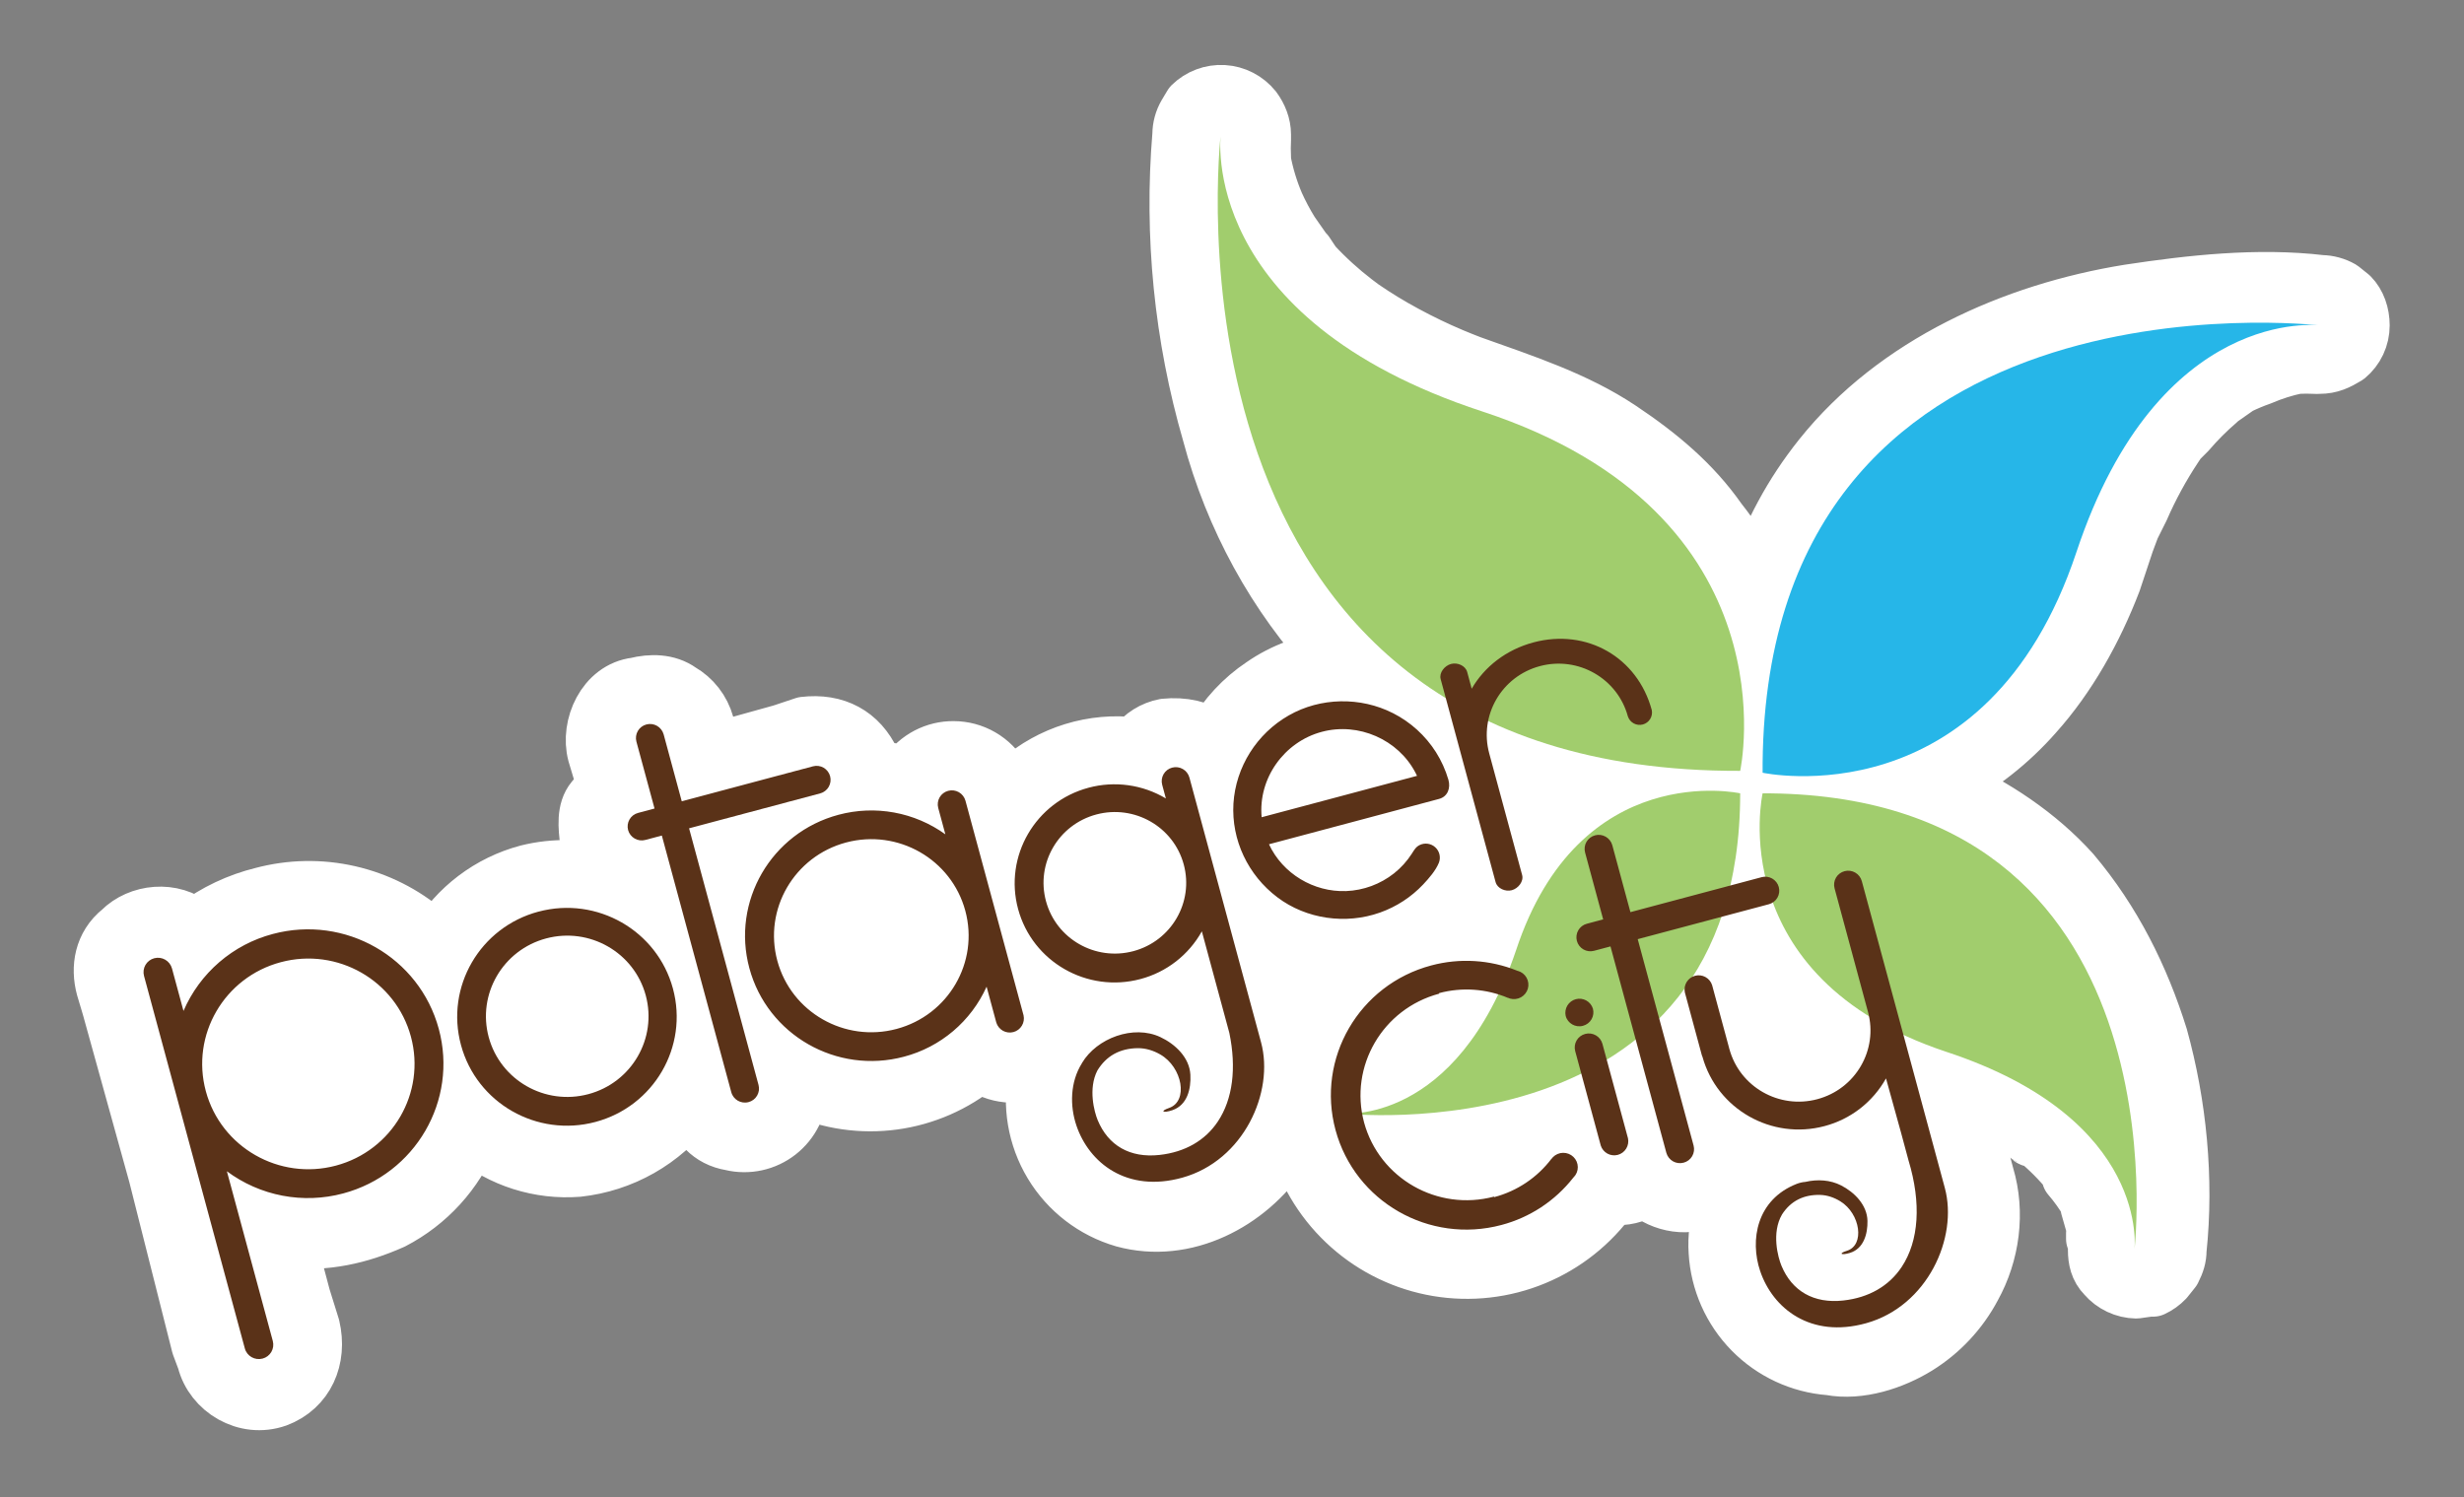
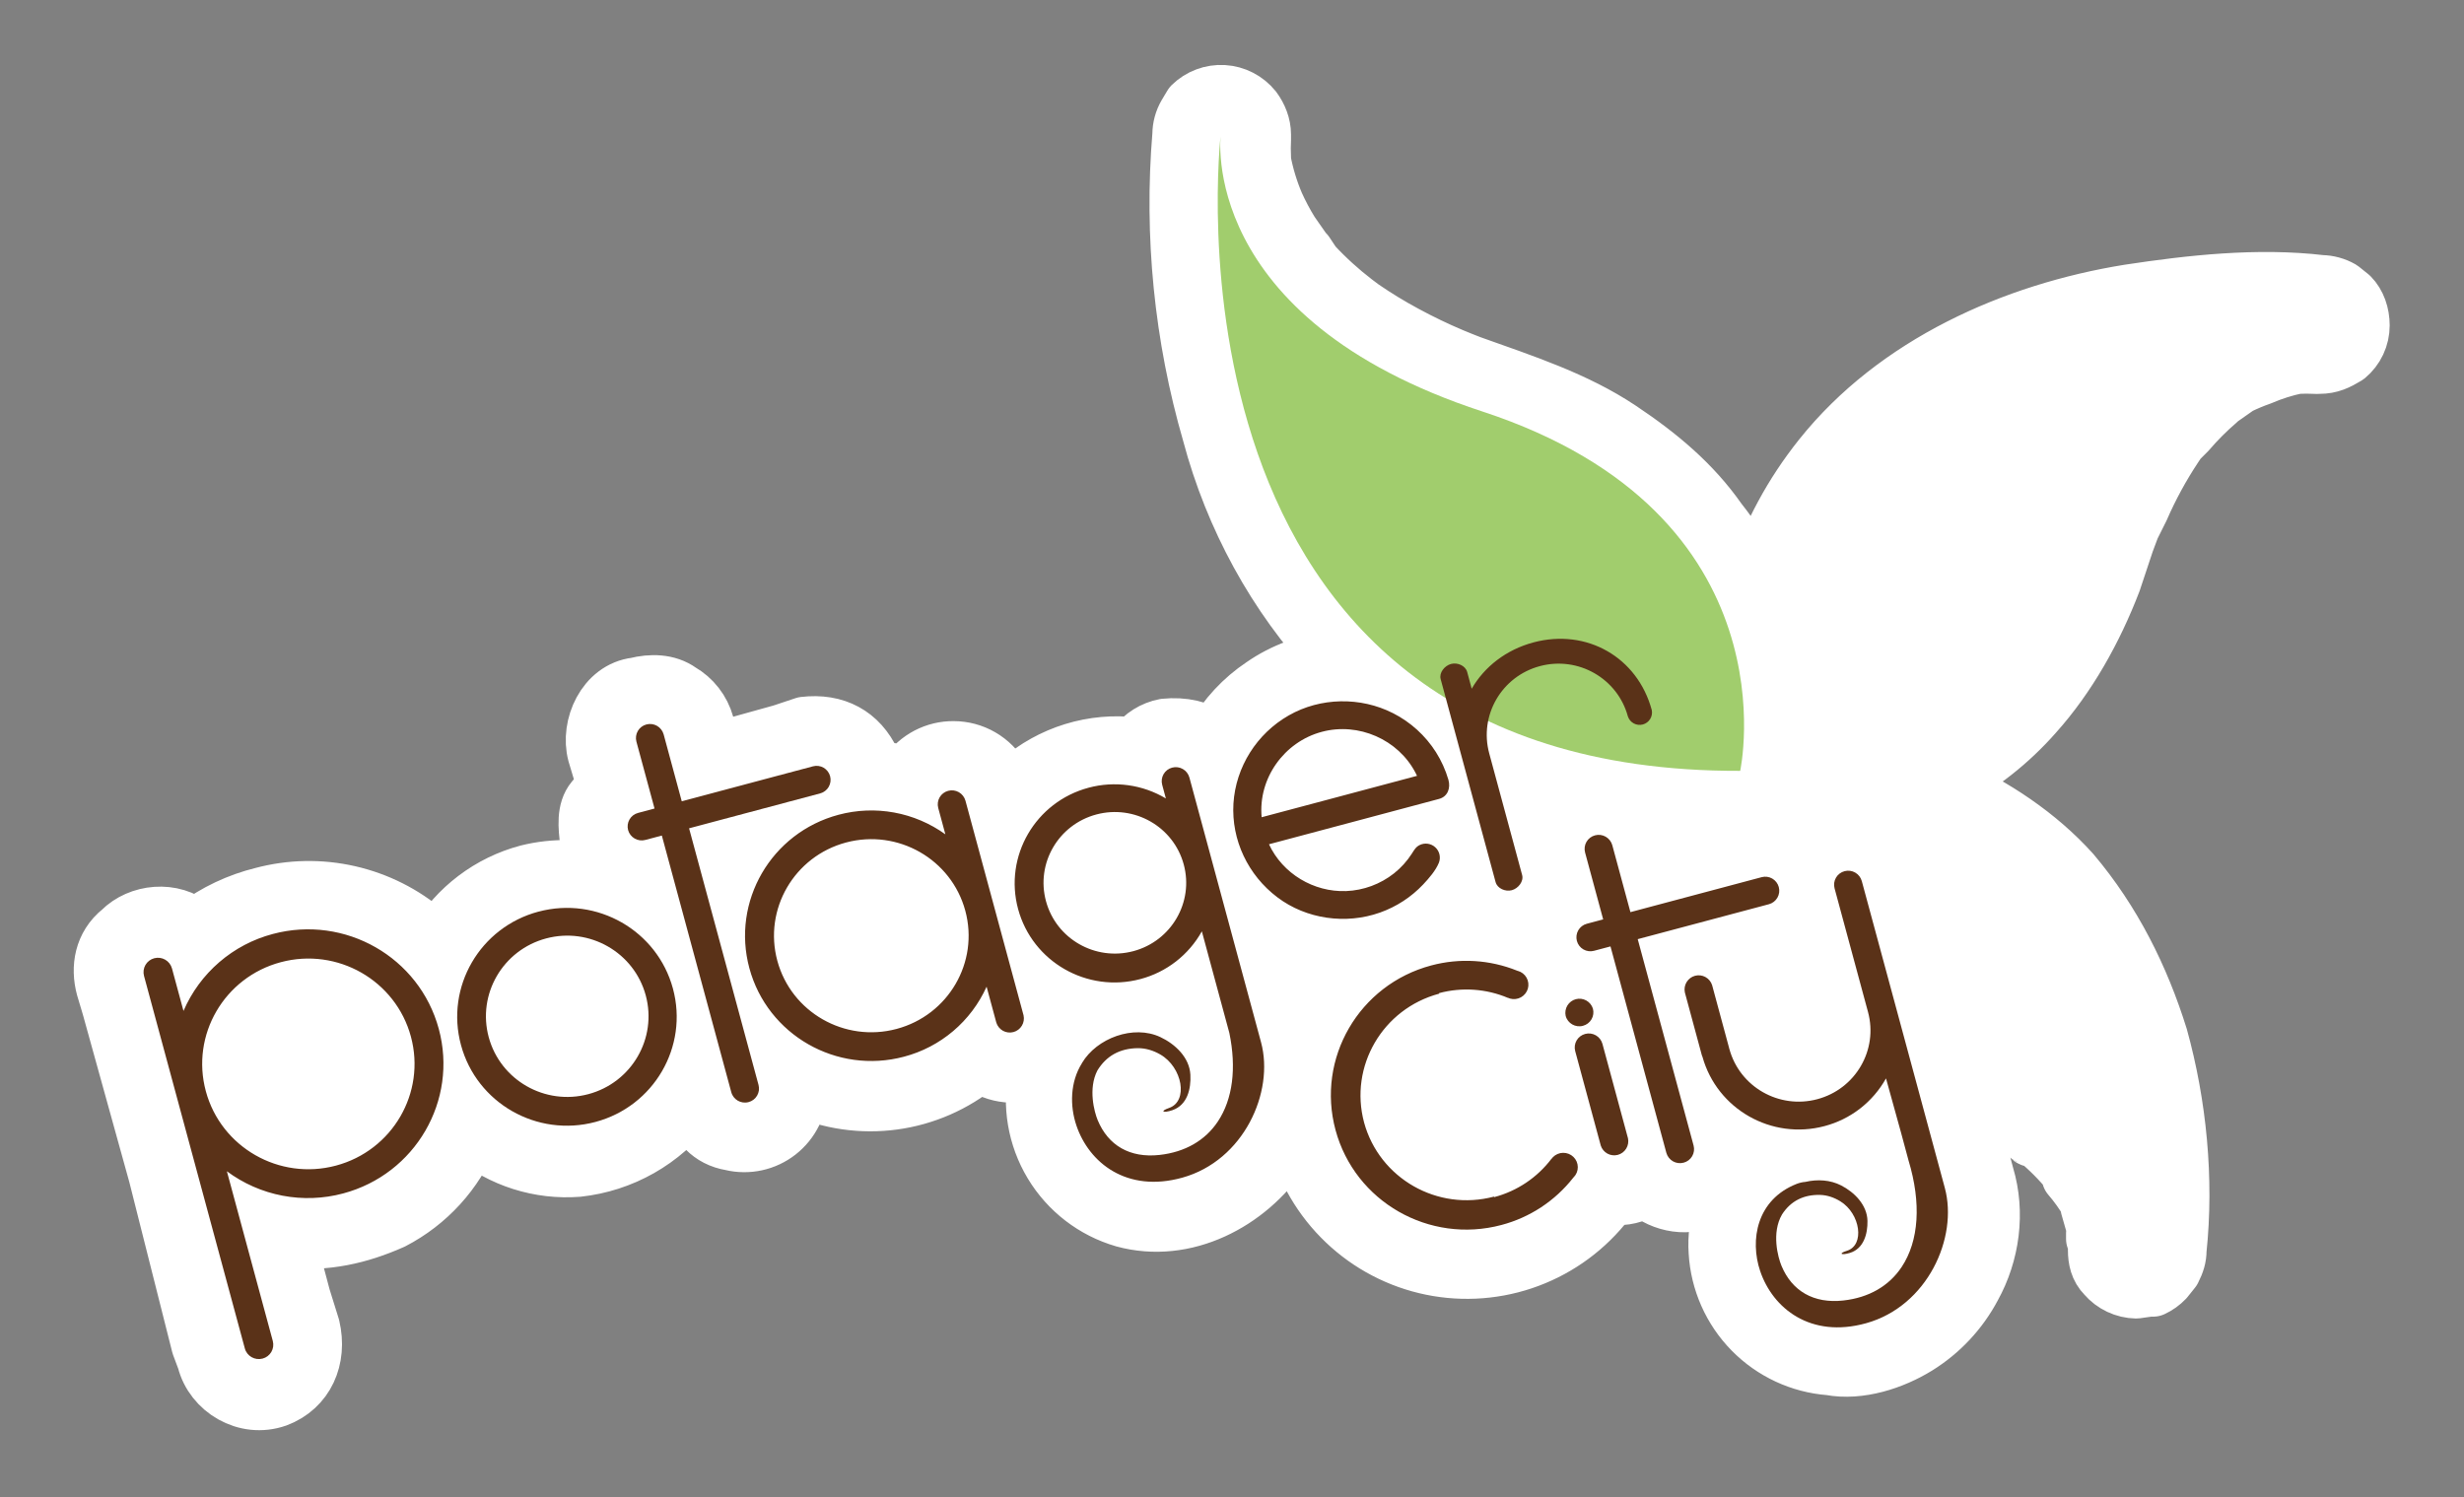
<svg xmlns="http://www.w3.org/2000/svg" width="316" height="192" viewBox="0 0 316 192" fill="none">
  <rect x="0" y="0" width="316" height="192" fill="#808080" stroke="none" />
  <path fill-rule="evenodd" clip-rule="evenodd" d="M268.463 158.168C268.463 158.888 268.463 159.368 268.463 158.168V158.168ZM260.555 146.164C260.076 145.684 260.316 146.164 260.555 146.164V146.164ZM167.101 32.13C167.58 33.091 167.101 32.611 167.101 32.13V32.13ZM302.969 41.733C302.969 40.293 302.49 38.852 301.531 37.892L300.333 36.932C299.529 36.474 298.622 36.226 297.697 36.212C289.55 35.252 280.923 36.212 273.016 37.412C258.159 39.813 243.063 46.535 233.477 58.538C229.643 63.34 227.008 68.381 225.09 73.903C223.836 71.345 222.31 68.93 220.538 66.701C217.183 61.899 212.87 58.298 207.837 54.937C202.087 51.096 195.377 48.935 188.667 46.535C187.864 46.226 187.065 45.907 186.271 45.574C184.229 44.712 182.23 43.75 180.28 42.694C178.383 41.675 176.543 40.553 174.769 39.333C174.447 39.096 174.127 38.856 173.81 38.612C171.921 37.164 170.158 35.557 168.539 33.811L167.58 32.37L167.341 32.13L165.663 29.73C164.946 28.573 164.306 27.37 163.746 26.129C162.991 24.354 162.429 22.503 162.069 20.607V20.127C162.03 19.407 162.03 18.686 162.069 17.966V17.246C162.069 16.046 161.59 14.845 160.871 13.885C160.388 13.286 159.786 12.794 159.103 12.441C158.42 12.089 157.67 11.883 156.903 11.838C156.136 11.793 155.368 11.909 154.648 12.179C153.928 12.448 153.272 12.866 152.723 13.405L152.005 14.605C151.537 15.407 151.289 16.318 151.286 17.246C150.209 30.177 151.508 43.196 155.12 55.657C157.995 66.461 163.507 76.543 170.935 84.466C167.665 84.796 164.531 85.952 161.829 87.827C159.253 89.545 157.118 91.848 155.599 94.549C153.922 93.348 151.765 92.868 149.369 93.108C147.836 93.4 146.468 94.256 145.535 95.509C142.878 95.188 140.183 95.428 137.624 96.214C135.066 97 132.699 98.313 130.678 100.07C130.25 100.526 129.85 101.007 129.48 101.511V101.271C129.271 100.654 128.946 100.083 128.521 99.59C127.89 98.495 126.982 97.585 125.888 96.953C124.794 96.321 123.553 95.988 122.291 95.989C121.114 95.978 119.952 96.257 118.907 96.801C117.862 97.345 116.967 98.138 116.3 99.11C114.881 98.81 113.437 98.649 111.987 98.63C112.013 98.311 112.013 97.989 111.987 97.67C110.309 94.069 107.194 92.388 103.121 92.868L100.245 93.829L91.619 96.229C91.297 95.11 90.977 93.989 90.66 92.868C90.153 91.041 88.948 89.489 87.305 88.547C85.628 87.347 83.471 87.347 81.554 87.827C77.481 88.307 75.324 93.108 76.283 96.709L77.001 99.11L77.481 100.791L76.043 102.471C74.845 103.912 75.085 106.072 75.324 107.993C75.564 109.673 77.001 111.114 78.2 112.074C74.769 111.057 71.129 110.974 67.656 111.834C62.73 113.136 58.513 116.327 55.914 120.717C55.531 120.3 55.132 119.9 54.716 119.516C51.853 117.064 48.437 115.345 44.764 114.509C41.09 113.672 37.269 113.743 33.629 114.715C30.51 115.482 27.576 116.87 25.003 118.796C22.127 116.395 17.814 116.875 15.418 119.276C13.021 121.197 12.542 124.078 13.261 126.718L13.98 129.119L19.97 150.725L25.482 172.572L26.201 174.492C27.159 178.333 31.473 180.974 35.546 179.534C39.38 178.093 41.057 174.252 40.099 170.171L38.901 166.33L36.984 159.128C41.776 159.608 46.09 158.648 50.403 156.727C54.963 154.363 58.531 150.448 60.467 145.684C64.292 148.838 69.187 150.387 74.126 150.005C76.951 149.698 79.684 148.816 82.156 147.412C84.629 146.009 86.789 144.113 88.504 141.843C89.462 144.243 90.9 146.164 93.775 146.644C94.829 146.897 95.926 146.909 96.984 146.678C98.042 146.447 99.035 145.979 99.888 145.309C100.74 144.64 101.43 143.786 101.907 142.812C102.384 141.837 102.635 140.767 102.641 139.682C106.386 141.357 110.523 141.952 114.587 141.401C118.651 140.85 122.48 139.174 125.646 136.561C126.674 137.306 127.881 137.765 129.143 137.892C130.406 138.018 131.68 137.807 132.834 137.281C132.831 137.441 132.831 137.602 132.834 137.762C132.011 141.73 132.714 145.864 134.802 149.336C136.89 152.808 140.21 155.362 144.097 156.487C152.005 158.648 160.152 154.326 164.465 147.845C165.184 146.884 165.663 146.164 165.903 145.204C166.824 149.376 168.895 153.205 171.883 156.254C174.87 159.304 178.652 161.452 182.798 162.453C186.944 163.454 191.288 163.268 195.333 161.916C199.379 160.564 202.965 158.101 205.681 154.807L206.879 153.606C208.306 153.747 209.738 153.409 210.953 152.646C213.109 154.566 216.704 155.287 219.34 153.606C220.26 153.035 221.039 152.264 221.62 151.35C222.2 150.435 222.568 149.401 222.694 148.325L224.611 149.285C224.275 149.587 223.955 149.908 223.653 150.245C222.389 151.634 221.42 153.264 220.802 155.038C220.184 156.813 219.931 158.694 220.059 160.568C220.28 164.403 221.885 168.026 224.573 170.764C227.262 173.502 230.852 175.168 234.676 175.453C238.51 176.173 242.823 174.732 245.938 172.812C248.971 170.934 251.452 168.283 253.127 165.129C255.523 160.808 256.242 155.527 254.804 150.725L252.887 143.523L252.408 141.362C253.462 141.807 254.501 142.288 255.523 142.803C257.189 143.733 258.79 144.776 260.316 145.924L260.795 146.164H261.035C262.613 147.456 264.058 148.904 265.348 150.485V150.965C266.249 152.009 267.051 153.134 267.744 154.326V154.807L268.703 158.168C268.726 158.647 268.726 159.128 268.703 159.608V160.328C268.703 161.529 268.942 162.729 269.901 163.689C270.406 164.278 271.031 164.754 271.733 165.085C272.435 165.416 273.199 165.595 273.974 165.61L275.652 165.37H276.131C276.76 165.079 277.329 164.672 277.808 164.169L278.767 162.969C279.246 162.009 279.486 161.288 279.486 160.328C280.444 151.206 279.486 141.603 277.089 132.96C274.693 125.278 271.099 118.076 265.827 111.834C261.514 107.032 255.763 103.191 249.772 100.551C254.032 98.297 257.848 95.288 261.035 91.668C265.348 86.867 268.703 80.865 271.099 74.623L272.776 69.581L273.495 67.661L273.974 66.701L274.693 65.26C275.897 62.498 277.341 59.847 279.007 57.338L279.486 56.617L280.684 55.417C281.862 54.041 283.144 52.757 284.518 51.576L284.757 51.336L287.154 49.656C288.089 49.201 289.049 48.8 290.029 48.455C291.495 47.825 293.02 47.342 294.582 47.015H294.822C295.46 46.981 296.1 46.981 296.739 47.015C296.978 47.03 297.218 47.03 297.458 47.015C298.895 47.015 299.854 46.535 301.052 45.814C301.653 45.318 302.136 44.695 302.467 43.989C302.799 43.284 302.97 42.513 302.969 41.733Z" fill="white" />
  <path d="M302.969 41.733C302.969 40.293 302.49 38.852 301.531 37.892L300.333 36.932C299.529 36.474 298.622 36.226 297.697 36.212C289.55 35.252 280.923 36.212 273.016 37.412C258.159 39.813 243.063 46.535 233.477 58.538C229.643 63.34 227.008 68.381 225.09 73.903C223.836 71.345 222.31 68.93 220.538 66.701C217.183 61.899 212.87 58.298 207.837 54.937C202.087 51.096 195.377 48.935 188.667 46.535C187.864 46.226 187.065 45.907 186.271 45.574C184.229 44.712 182.23 43.75 180.28 42.694C178.383 41.675 176.543 40.553 174.769 39.333C174.447 39.096 174.127 38.856 173.81 38.612C171.921 37.164 170.158 35.557 168.539 33.811L167.58 32.37L167.341 32.13L165.663 29.73C164.946 28.573 164.306 27.37 163.746 26.129C162.991 24.354 162.429 22.503 162.069 20.607V20.127C162.03 19.407 162.03 18.686 162.069 17.966V17.246C162.069 16.046 161.59 14.845 160.871 13.885C160.388 13.286 159.786 12.794 159.103 12.441C158.42 12.089 157.67 11.883 156.903 11.838C156.136 11.793 155.368 11.909 154.648 12.179C153.928 12.448 153.272 12.866 152.723 13.405L152.005 14.605C151.537 15.407 151.289 16.318 151.286 17.246C150.209 30.177 151.508 43.196 155.12 55.657C157.995 66.461 163.507 76.543 170.935 84.466C167.665 84.796 164.531 85.952 161.829 87.827C159.253 89.545 157.118 91.848 155.599 94.549C153.922 93.348 151.765 92.868 149.369 93.108C147.836 93.4 146.468 94.256 145.535 95.509C142.878 95.188 140.183 95.428 137.624 96.214C135.066 97 132.699 98.313 130.678 100.07C130.25 100.526 129.85 101.007 129.48 101.511V101.271C129.271 100.654 128.946 100.083 128.521 99.59C127.89 98.495 126.982 97.585 125.888 96.953C124.794 96.321 123.553 95.988 122.291 95.989C121.114 95.978 119.952 96.257 118.907 96.801C117.862 97.345 116.967 98.138 116.3 99.11C114.881 98.81 113.437 98.649 111.987 98.63C112.013 98.311 112.013 97.989 111.987 97.67C110.309 94.069 107.194 92.388 103.121 92.868L100.245 93.829L91.619 96.229C91.297 95.11 90.977 93.989 90.66 92.868C90.153 91.041 88.948 89.489 87.305 88.547C85.628 87.347 83.471 87.347 81.554 87.827C77.481 88.307 75.324 93.108 76.283 96.709L77.001 99.11L77.481 100.791L76.043 102.471C74.845 103.912 75.085 106.072 75.324 107.993C75.564 109.673 77.001 111.114 78.2 112.074C74.769 111.057 71.129 110.974 67.656 111.834C62.73 113.136 58.513 116.327 55.914 120.717C55.531 120.3 55.132 119.9 54.716 119.516C51.853 117.064 48.437 115.345 44.764 114.509C41.09 113.672 37.269 113.743 33.629 114.715C30.51 115.482 27.576 116.87 25.003 118.796C22.127 116.395 17.814 116.875 15.418 119.276C13.021 121.197 12.542 124.078 13.261 126.718L13.98 129.119L19.97 150.725L25.482 172.572L26.201 174.492C27.159 178.333 31.473 180.974 35.546 179.534C39.38 178.093 41.057 174.252 40.099 170.171L38.901 166.33L36.984 159.128C41.776 159.608 46.09 158.648 50.403 156.727C54.963 154.363 58.531 150.448 60.467 145.684C64.292 148.838 69.187 150.387 74.126 150.005C76.951 149.698 79.684 148.816 82.156 147.412C84.629 146.009 86.789 144.113 88.504 141.843C89.462 144.243 90.9 146.164 93.775 146.644C94.829 146.897 95.926 146.909 96.984 146.678C98.042 146.447 99.035 145.979 99.888 145.309C100.74 144.64 101.43 143.786 101.907 142.812C102.384 141.837 102.635 140.767 102.641 139.682C106.386 141.357 110.523 141.952 114.587 141.401C118.651 140.85 122.48 139.174 125.646 136.561C126.674 137.306 127.881 137.765 129.143 137.892C130.406 138.018 131.68 137.807 132.834 137.281C132.831 137.441 132.831 137.602 132.834 137.762C132.011 141.73 132.714 145.864 134.802 149.336C136.89 152.808 140.21 155.362 144.097 156.487C152.005 158.648 160.152 154.326 164.465 147.845C165.184 146.884 165.663 146.164 165.903 145.204C166.824 149.376 168.895 153.205 171.883 156.254C174.87 159.304 178.652 161.452 182.798 162.453C186.944 163.454 191.288 163.268 195.333 161.916C199.379 160.564 202.965 158.101 205.681 154.807L206.879 153.606C208.306 153.747 209.738 153.409 210.953 152.646C213.109 154.566 216.704 155.287 219.34 153.606C220.26 153.035 221.039 152.264 221.62 151.35C222.2 150.435 222.568 149.401 222.694 148.325L224.611 149.285C224.275 149.587 223.955 149.908 223.653 150.245C222.389 151.634 221.42 153.264 220.802 155.038C220.184 156.813 219.931 158.694 220.059 160.568C220.28 164.403 221.885 168.026 224.573 170.764C227.262 173.502 230.852 175.168 234.676 175.453C238.51 176.173 242.823 174.732 245.938 172.812C248.971 170.934 251.452 168.283 253.127 165.129C255.523 160.808 256.242 155.527 254.804 150.725L252.887 143.523L252.408 141.362C253.462 141.807 254.501 142.288 255.523 142.803C257.189 143.733 258.79 144.776 260.316 145.924L260.795 146.164H261.035C262.613 147.456 264.058 148.904 265.348 150.485V150.965C266.249 152.009 267.051 153.134 267.744 154.326V154.807L268.703 158.168C268.726 158.647 268.726 159.128 268.703 159.608V160.328C268.703 161.529 268.942 162.729 269.901 163.689C270.406 164.278 271.031 164.754 271.733 165.085C272.435 165.416 273.199 165.595 273.974 165.61L275.652 165.37H276.131C276.76 165.079 277.329 164.672 277.808 164.169L278.767 162.969C279.246 162.009 279.486 161.288 279.486 160.328C280.444 151.206 279.486 141.603 277.089 132.96C274.693 125.278 271.099 118.076 265.827 111.834C261.514 107.032 255.763 103.191 249.772 100.551C254.032 98.297 257.848 95.288 261.035 91.668C265.348 86.867 268.703 80.865 271.099 74.623L272.776 69.581L273.495 67.661L273.974 66.701L274.693 65.26C275.897 62.498 277.341 59.847 279.007 57.338L279.486 56.617L280.684 55.417C281.862 54.041 283.144 52.757 284.518 51.576L284.757 51.336L287.154 49.656C288.089 49.201 289.049 48.8 290.029 48.455C291.495 47.825 293.02 47.342 294.582 47.015H294.822C295.46 46.981 296.1 46.981 296.739 47.015C296.978 47.03 297.218 47.03 297.458 47.015C298.895 47.015 299.854 46.535 301.052 45.814C301.653 45.318 302.136 44.695 302.467 43.989C302.799 43.284 302.97 42.513 302.969 41.733ZM268.463 158.168C268.463 158.888 268.463 159.368 268.463 158.168V158.168ZM260.555 146.164C260.076 145.684 260.316 146.164 260.555 146.164V146.164ZM167.101 32.13C167.58 33.091 167.101 32.611 167.101 32.13V32.13Z" stroke="white" stroke-width="7" stroke-linecap="round" stroke-linejoin="round" />
  <path fill-rule="evenodd" clip-rule="evenodd" d="M223.173 98.868C223.173 98.868 230.362 65.978 190.104 52.774C153.442 40.771 156.557 17.244 156.557 17.244C156.557 17.244 146.972 99.108 223.173 98.868Z" fill="#A1CD6D" />
-   <path fill-rule="evenodd" clip-rule="evenodd" d="M226.049 99.109C226.049 99.109 254.804 105.351 266.306 70.781C276.85 39.092 297.458 41.733 297.458 41.733C297.458 41.733 225.57 33.33 226.049 99.35" fill="#26B6E8" />
-   <path fill-rule="evenodd" clip-rule="evenodd" d="M226.049 101.75C226.049 101.75 220.777 125.277 249.532 134.879C275.891 143.522 273.735 160.327 273.735 160.327C273.735 160.327 280.684 101.51 225.809 101.75H226.049ZM223.173 101.75C223.173 101.75 202.566 97.189 194.418 121.916C186.75 144.482 172.133 142.802 172.133 142.802C172.133 142.802 223.173 148.564 223.173 101.75Z" fill="#A1CD6D" />
  <path fill-rule="evenodd" clip-rule="evenodd" d="M75.449 140.335C69.89 141.816 64.172 138.544 62.677 133.028C61.187 127.513 64.484 121.84 70.043 120.359C75.603 118.878 81.32 122.147 82.815 127.664C84.306 133.181 81.008 138.856 75.449 140.335ZM69.058 116.923C61.551 118.923 57.101 126.584 59.119 134.033C61.131 141.483 68.85 145.9 76.357 143.9C83.865 141.901 88.315 134.24 86.302 126.793C84.284 119.341 76.566 114.924 69.058 116.926V116.923ZM104.26 98.287L87.433 102.769L85.109 94.184C84.98 93.724 84.676 93.332 84.261 93.095C83.847 92.858 83.355 92.795 82.894 92.919C82.666 92.979 82.452 93.083 82.264 93.226C82.077 93.368 81.919 93.547 81.8 93.751C81.681 93.955 81.604 94.181 81.573 94.415C81.541 94.649 81.556 94.887 81.617 95.115L83.942 103.7L81.828 104.265C81.6 104.324 81.385 104.429 81.197 104.572C81.009 104.715 80.851 104.893 80.733 105.098C80.614 105.302 80.537 105.528 80.506 105.763C80.475 105.997 80.49 106.235 80.551 106.464C80.678 106.925 80.983 107.316 81.398 107.553C81.812 107.79 82.304 107.853 82.765 107.729L84.879 107.167L93.785 140.083C94.044 141.043 95.036 141.61 95.999 141.353C96.229 141.294 96.443 141.19 96.632 141.046C96.82 140.903 96.978 140.724 97.097 140.52C97.216 140.315 97.293 140.089 97.325 139.854C97.356 139.619 97.34 139.381 97.279 139.152L88.372 106.238L105.196 101.753C105.655 101.629 106.046 101.327 106.283 100.914C106.519 100.501 106.582 100.01 106.458 99.551C106.334 99.091 106.032 98.7 105.62 98.463C105.208 98.225 104.718 98.162 104.26 98.287Z" fill="#5A3218" />
  <path fill-rule="evenodd" clip-rule="evenodd" d="M114.978 131.97C108.324 133.745 101.478 129.831 99.69 123.227C97.905 116.62 101.851 109.829 108.508 108.055C115.163 106.283 122.009 110.199 123.796 116.805C125.582 123.407 121.635 130.199 114.978 131.97ZM121.604 101.429C121.375 101.488 121.161 101.592 120.973 101.734C120.784 101.877 120.626 102.056 120.507 102.26C120.388 102.464 120.311 102.69 120.279 102.924C120.248 103.159 120.263 103.397 120.324 103.625L121.24 107.008C119.284 105.602 117.041 104.647 114.673 104.213C112.305 103.78 109.871 103.877 107.545 104.499C98.909 106.799 93.788 115.612 96.105 124.18C98.425 132.751 107.305 137.828 115.941 135.528C118.262 134.916 120.417 133.792 122.248 132.238C124.08 130.685 125.542 128.742 126.528 126.549L127.774 131.156C127.913 131.604 128.218 131.979 128.627 132.206C129.036 132.432 129.516 132.491 129.968 132.371C130.419 132.251 130.806 131.96 131.048 131.56C131.291 131.16 131.37 130.682 131.268 130.225L123.816 102.694C123.688 102.233 123.384 101.842 122.97 101.605C122.556 101.368 122.065 101.305 121.604 101.429ZM196.669 82.391C193.156 83.327 190.374 85.512 188.742 88.333L188.165 86.196C187.942 85.375 186.919 84.936 186.094 85.156C185.263 85.377 184.537 86.282 184.76 87.101L191.805 113.135C192.028 113.956 193.058 114.395 193.882 114.177C194.711 113.956 195.43 113.048 195.21 112.23L190.988 96.625C189.67 91.751 192.579 86.741 197.491 85.433C202.404 84.124 207.45 87.015 208.77 91.886C208.898 92.27 209.168 92.591 209.523 92.783C209.879 92.975 210.295 93.024 210.685 92.92C211.076 92.816 211.412 92.567 211.626 92.223C211.84 91.879 211.914 91.466 211.835 91.07C210 84.292 203.496 80.571 196.667 82.391H196.669ZM181.729 99.508L170.382 102.533L161.804 104.816C161.336 99.854 164.674 95.151 169.52 93.862C174.216 92.608 179.32 94.838 181.547 99.138C181.609 99.258 181.669 99.383 181.729 99.508ZM178.649 91.47C174.487 89.351 169.345 89.434 165.276 91.759C161.176 94.099 158.48 98.368 158.185 103.059C157.905 107.75 160.066 112.258 163.819 115.086C167.533 117.895 172.608 118.598 176.981 117.043C179.089 116.296 180.989 115.058 182.524 113.43C183.267 112.638 184.118 111.667 184.532 110.654C184.664 110.317 184.69 109.947 184.609 109.594C184.527 109.24 184.341 108.92 184.074 108.675C183.808 108.429 183.473 108.27 183.115 108.218C182.757 108.166 182.391 108.224 182.066 108.383C181.57 108.623 181.347 109.044 181.067 109.483C180.451 110.443 179.68 111.3 178.786 112.009C177.027 113.4 174.874 114.198 172.635 114.287C168.47 114.443 164.487 112.042 162.743 108.283L173.605 105.39L184.547 102.47C185.692 102.166 186.051 101.04 185.752 100.007C185.386 98.758 184.848 97.567 184.153 96.466C182.799 94.336 180.898 92.61 178.649 91.468V91.47ZM43.076 149.5C35.815 151.435 28.346 147.162 26.398 139.958C24.447 132.751 28.753 125.342 36.014 123.407C43.277 121.472 50.746 125.745 52.697 132.952C54.645 140.154 50.339 147.565 43.076 149.5ZM34.996 119.787C32.463 120.454 30.115 121.69 28.129 123.4C26.143 125.11 24.571 127.25 23.532 129.659L22.056 124.209C21.925 123.734 21.613 123.331 21.186 123.086C20.76 122.842 20.254 122.776 19.779 122.903C19.545 122.965 19.325 123.072 19.132 123.219C18.939 123.366 18.776 123.55 18.655 123.761C18.533 123.971 18.454 124.203 18.422 124.444C18.39 124.685 18.406 124.93 18.469 125.164L31.399 172.946C31.663 173.93 32.683 174.513 33.675 174.249C33.91 174.188 34.13 174.081 34.322 173.934C34.515 173.787 34.677 173.603 34.799 173.394C34.921 173.184 35 172.952 35.032 172.712C35.064 172.471 35.049 172.227 34.986 171.993L29.096 150.223C31.207 151.79 33.643 152.861 36.224 153.354C38.804 153.847 41.463 153.75 44.001 153.07C53.265 150.602 58.762 141.151 56.272 131.961C53.785 122.766 44.26 117.319 34.993 119.787H34.996ZM225.923 112.505L209.096 116.988L206.772 108.403C206.644 107.942 206.34 107.551 205.926 107.314C205.512 107.077 205.021 107.014 204.56 107.138C204.331 107.197 204.117 107.301 203.929 107.443C203.74 107.586 203.582 107.764 203.464 107.969C203.345 108.173 203.267 108.399 203.236 108.633C203.204 108.868 203.22 109.106 203.28 109.334L205.602 117.919L203.494 118.481C203.266 118.542 203.054 118.648 202.867 118.792C202.681 118.936 202.524 119.115 202.407 119.32C202.29 119.524 202.214 119.749 202.184 119.983C202.154 120.217 202.17 120.455 202.231 120.682C202.292 120.91 202.398 121.123 202.541 121.31C202.685 121.497 202.864 121.653 203.068 121.771C203.272 121.888 203.497 121.964 203.731 121.994C203.964 122.025 204.201 122.009 204.428 121.947L206.54 121.386L213.704 147.856C213.832 148.317 214.137 148.71 214.552 148.946C214.967 149.184 215.46 149.246 215.921 149.121C216.149 149.062 216.363 148.957 216.551 148.815C216.739 148.672 216.897 148.493 217.016 148.289C217.135 148.085 217.212 147.859 217.243 147.625C217.274 147.391 217.259 147.153 217.198 146.925L210.033 120.454L226.862 115.972C227.089 115.91 227.302 115.804 227.488 115.66C227.675 115.516 227.831 115.336 227.948 115.132C228.065 114.927 228.141 114.701 228.171 114.467C228.2 114.233 228.184 113.996 228.123 113.768C228.061 113.541 227.955 113.327 227.811 113.141C227.667 112.954 227.488 112.798 227.284 112.681C227.08 112.563 226.854 112.487 226.62 112.457C226.387 112.427 226.15 112.444 225.923 112.505ZM203.29 132.611C203.062 132.671 202.848 132.775 202.66 132.918C202.472 133.061 202.314 133.239 202.195 133.443C202.076 133.648 201.999 133.873 201.968 134.107C201.936 134.342 201.952 134.58 202.013 134.808L205.293 146.929C205.436 147.37 205.743 147.739 206.15 147.961C206.556 148.182 207.032 148.239 207.479 148.12C207.927 148.001 208.311 147.714 208.554 147.319C208.797 146.925 208.879 146.452 208.785 145.998L205.506 133.877C205.379 133.415 205.074 133.023 204.659 132.786C204.243 132.549 203.752 132.486 203.29 132.611ZM203.007 131.567C203.236 131.508 203.451 131.404 203.639 131.261C203.828 131.118 203.986 130.939 204.105 130.735C204.224 130.53 204.301 130.305 204.332 130.07C204.364 129.835 204.348 129.597 204.287 129.368C204.148 128.921 203.843 128.545 203.434 128.319C203.025 128.093 202.545 128.033 202.094 128.153C201.642 128.274 201.255 128.564 201.012 128.964C200.77 129.364 200.692 129.843 200.793 130.3C201.052 131.26 202.044 131.826 203.007 131.569V131.567ZM199.157 148.415C199.099 148.478 199.051 148.547 198.998 148.612L198.986 148.602C197.154 151.028 194.561 152.767 191.625 153.541L191.608 153.473C184.357 155.404 176.902 151.147 174.938 143.967C173.011 136.767 177.314 129.38 184.566 127.447L184.547 127.378C187.488 126.589 190.608 126.807 193.412 127.995V127.98C193.494 128.014 193.571 128.05 193.652 128.074C194.125 128.207 194.632 128.148 195.062 127.909C195.491 127.67 195.809 127.27 195.945 126.797C196.011 126.563 196.029 126.318 196 126.077C195.97 125.835 195.894 125.602 195.774 125.391C195.654 125.18 195.493 124.994 195.302 124.845C195.11 124.696 194.891 124.587 194.656 124.523C194.628 124.511 194.599 124.514 194.568 124.506V124.497C191.063 123.085 187.196 122.85 183.547 123.827C174.283 126.295 168.791 135.747 171.278 144.941C173.766 154.129 183.291 159.583 192.555 157.113C196.198 156.152 199.429 154.026 201.757 151.058L201.749 151.049L201.821 150.991C201.991 150.818 202.126 150.613 202.216 150.388C202.307 150.163 202.352 149.922 202.348 149.679C202.345 149.436 202.293 149.196 202.197 148.973C202.1 148.751 201.96 148.55 201.785 148.381C201.431 148.04 200.956 147.852 200.464 147.858C199.972 147.864 199.502 148.065 199.157 148.415ZM145.351 121.993C140.467 123.294 135.452 120.421 134.144 115.581C132.833 110.738 135.725 105.762 140.606 104.461C145.482 103.162 150.503 106.031 151.811 110.873C153.122 115.713 150.227 120.692 145.351 121.993ZM150.323 98.454C150.095 98.513 149.88 98.618 149.692 98.76C149.504 98.903 149.347 99.082 149.228 99.286C149.109 99.49 149.032 99.716 149.001 99.95C148.97 100.184 148.985 100.422 149.046 100.651L149.52 102.408C148.045 101.527 146.408 100.951 144.706 100.714C143.005 100.477 141.274 100.584 139.614 101.028C132.785 102.848 128.735 109.817 130.568 116.594C132.404 123.371 139.425 127.39 146.254 125.573C147.911 125.135 149.462 124.367 150.816 123.315C152.17 122.264 153.298 120.949 154.133 119.451L157.661 132.486C158.593 136.99 158.096 140.968 156.192 143.832C154.564 146.281 151.974 147.769 148.703 148.13C144.912 148.55 142.123 146.92 140.776 143.671C140.345 142.627 139.528 139.638 140.736 137.3C141.308 136.361 142.025 135.658 142.868 135.188L142.897 135.171C143.769 134.69 144.776 134.45 145.899 134.436C146.93 134.424 147.912 134.734 148.794 135.24C151.646 136.87 152.436 141.247 149.925 142.106C148.703 142.529 149.151 142.802 150.364 142.387C152.281 141.727 152.76 139.638 152.662 137.835C152.542 135.617 150.699 133.9 148.818 133.017C145.363 131.387 140.654 133.154 138.768 136.33L138.744 136.383C137.244 138.774 137.184 141.816 138.047 144.361C139.657 149.116 144.478 153.027 151.622 151.046C159.501 148.857 163.455 140.075 161.725 133.68L161.303 132.119L155.149 109.373L152.537 99.722C152.41 99.26 152.106 98.868 151.691 98.631C151.276 98.393 150.784 98.33 150.323 98.454Z" fill="#5A3218" />
  <path fill-rule="evenodd" clip-rule="evenodd" d="M236.554 111.736C236.326 111.796 236.111 111.9 235.923 112.043C235.735 112.186 235.577 112.364 235.458 112.569C235.34 112.773 235.262 112.999 235.231 113.234C235.2 113.469 235.216 113.707 235.277 113.935L239.566 129.792C240.885 134.663 237.973 139.673 233.061 140.981C228.151 142.29 223.102 139.4 221.784 134.528L221.772 134.531C221.762 134.493 221.765 134.452 221.753 134.413L219.572 126.347C219.429 125.904 219.123 125.534 218.715 125.311C218.307 125.088 217.83 125.031 217.382 125.151C216.933 125.271 216.548 125.559 216.305 125.955C216.062 126.351 215.98 126.826 216.076 127.281L218.257 135.347C218.278 135.419 218.309 135.484 218.338 135.551C220.214 142.266 227.199 146.242 233.995 144.431C235.652 143.994 237.203 143.227 238.557 142.175C239.91 141.124 241.039 139.81 241.874 138.312L243.806 145.286L244.762 148.837C246.415 154.286 246.108 159.152 243.882 162.501C242.253 164.95 239.665 166.439 236.396 166.799C232.603 167.219 229.814 165.589 228.467 162.341C228.021 161.265 227.166 158.135 228.534 155.77C229.663 154.013 231.328 153.213 233.394 153.256C234.338 153.276 235.229 153.593 236.025 154.082C238.594 155.667 239.186 159.71 236.852 160.425C235.716 160.773 236.121 161.04 237.245 160.694C239.025 160.149 239.531 158.24 239.497 156.584C239.454 154.543 237.82 152.911 236.118 152.039C234.724 151.324 233.082 151.228 231.525 151.588C231.149 151.617 230.781 151.702 230.429 151.838C225.28 153.854 224.391 159.052 225.738 163.03C227.348 167.785 232.169 171.696 239.313 169.716C247.191 167.529 251.145 158.744 249.415 152.351L247.321 144.609L242.84 128.044L238.769 113.004C238.642 112.542 238.337 112.15 237.922 111.913C237.508 111.675 237.016 111.612 236.554 111.736Z" fill="#5A3218" />
</svg>